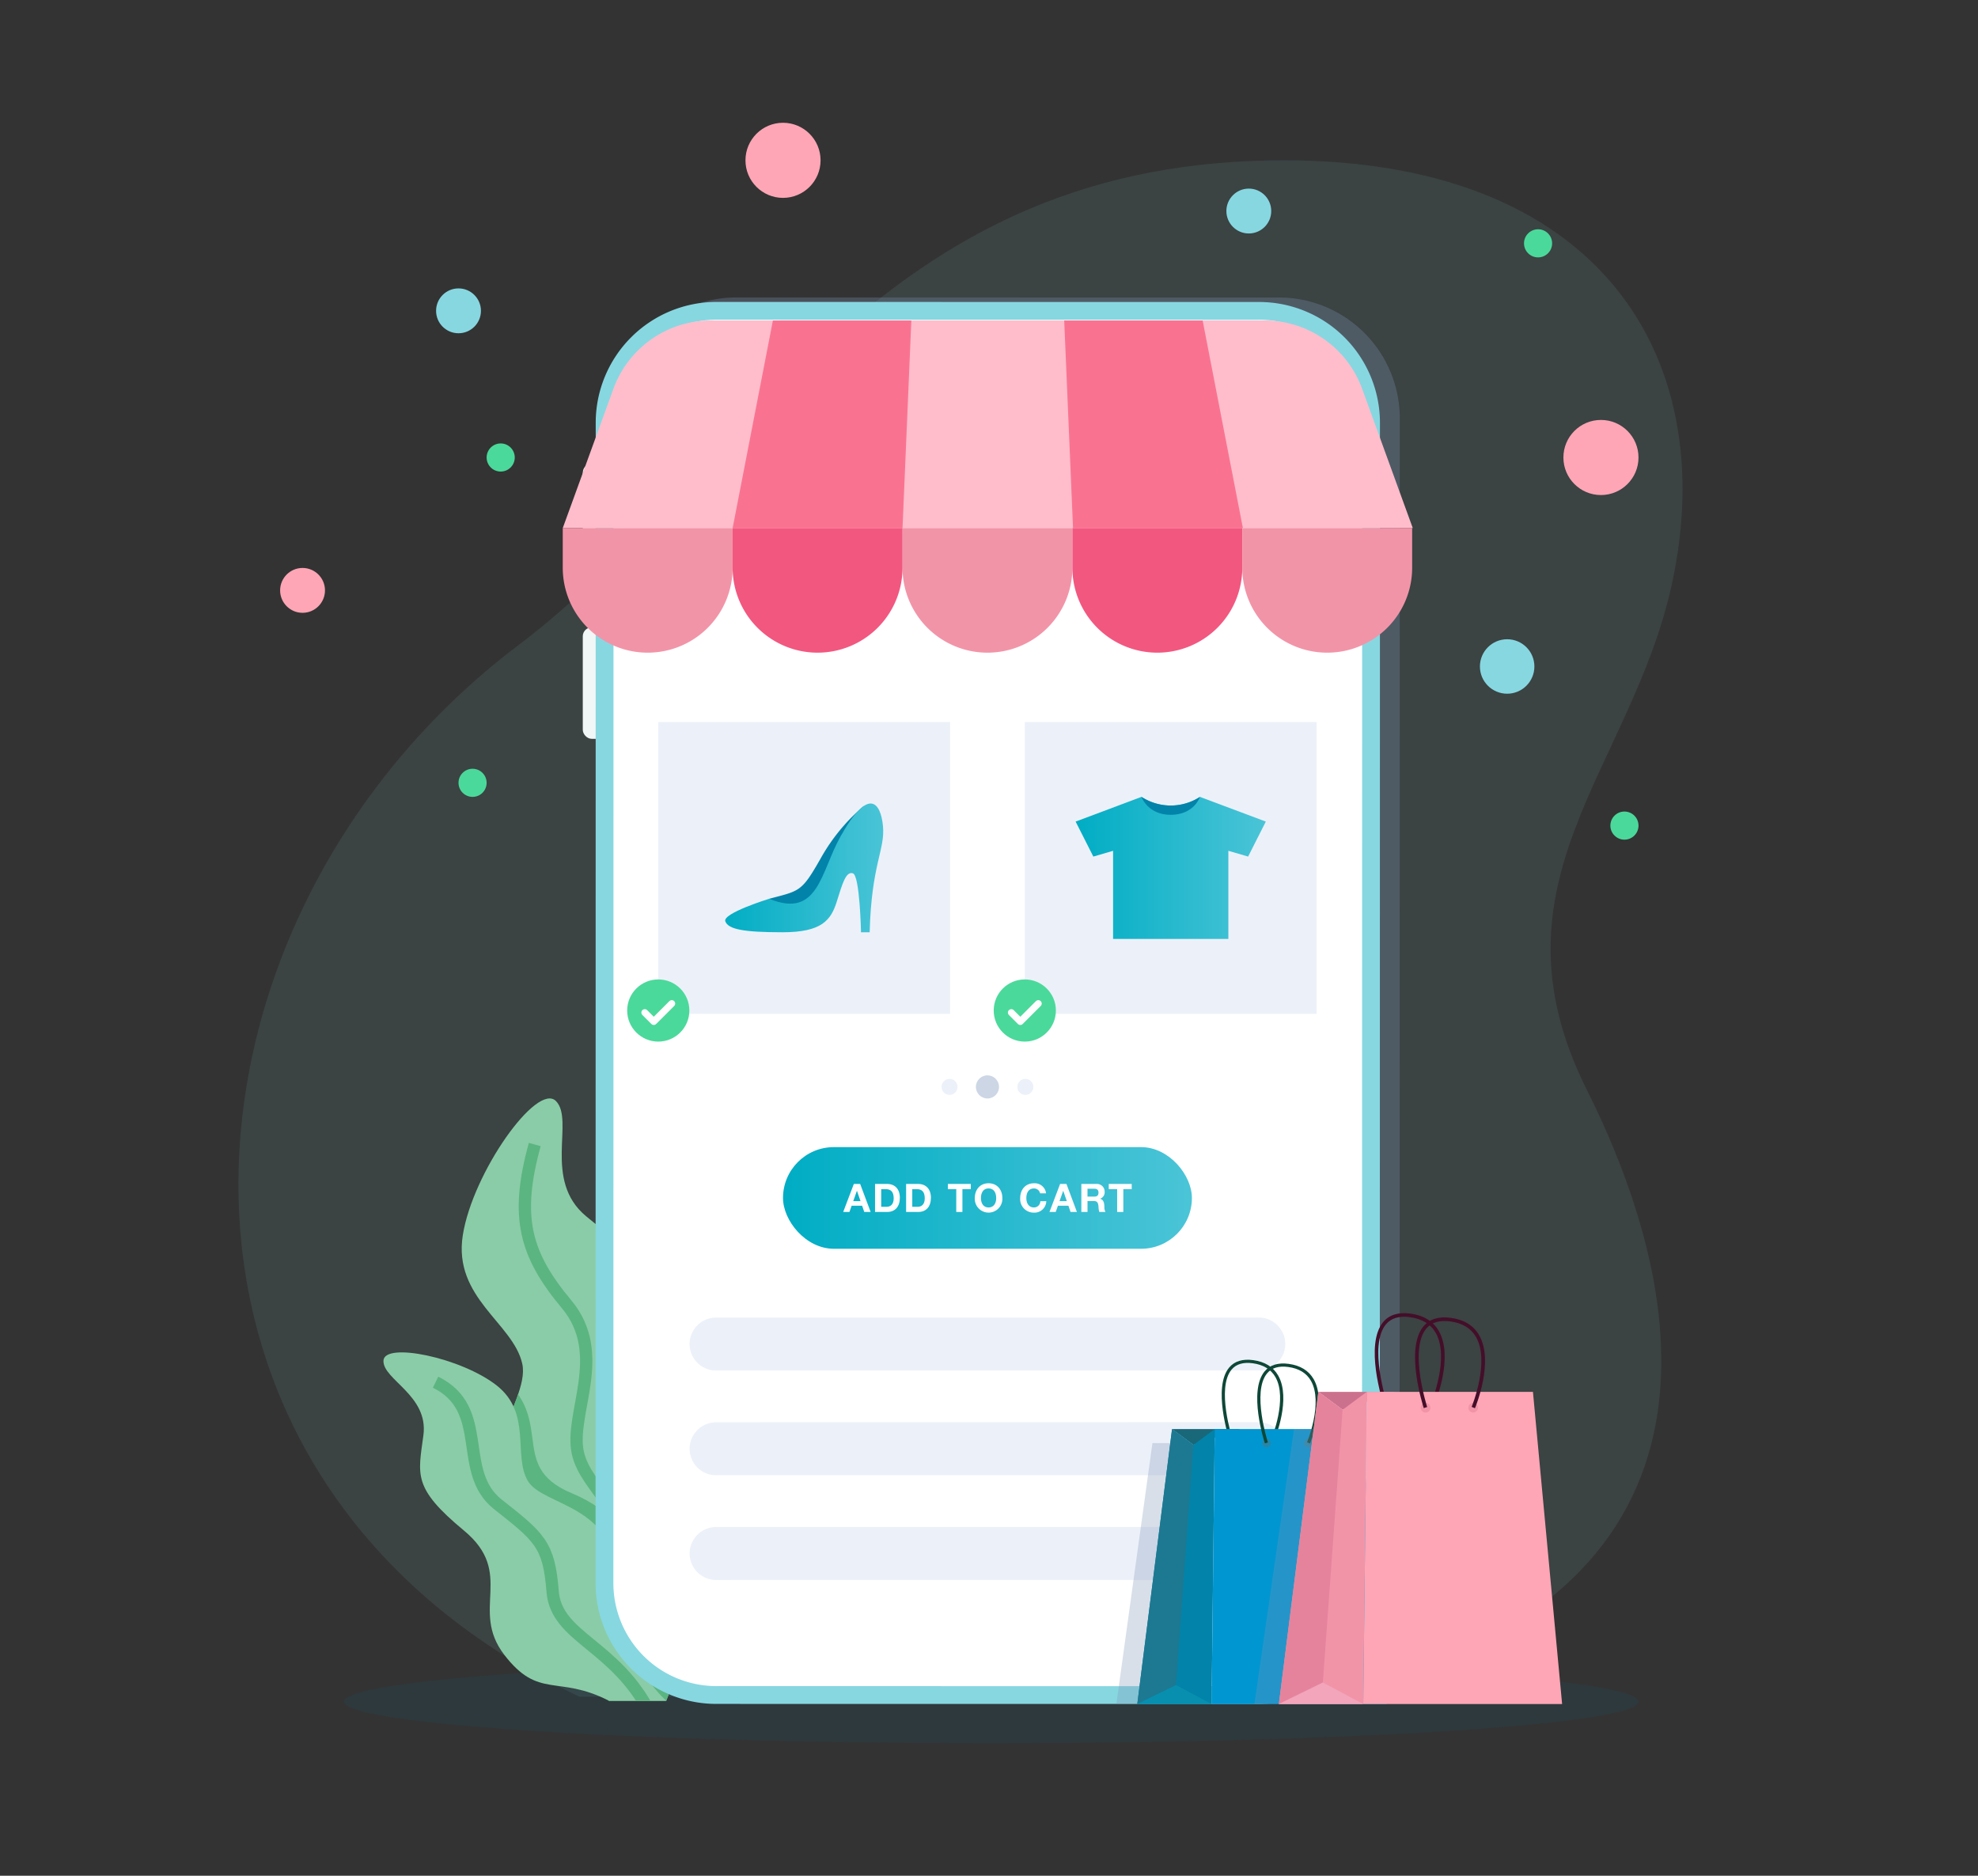
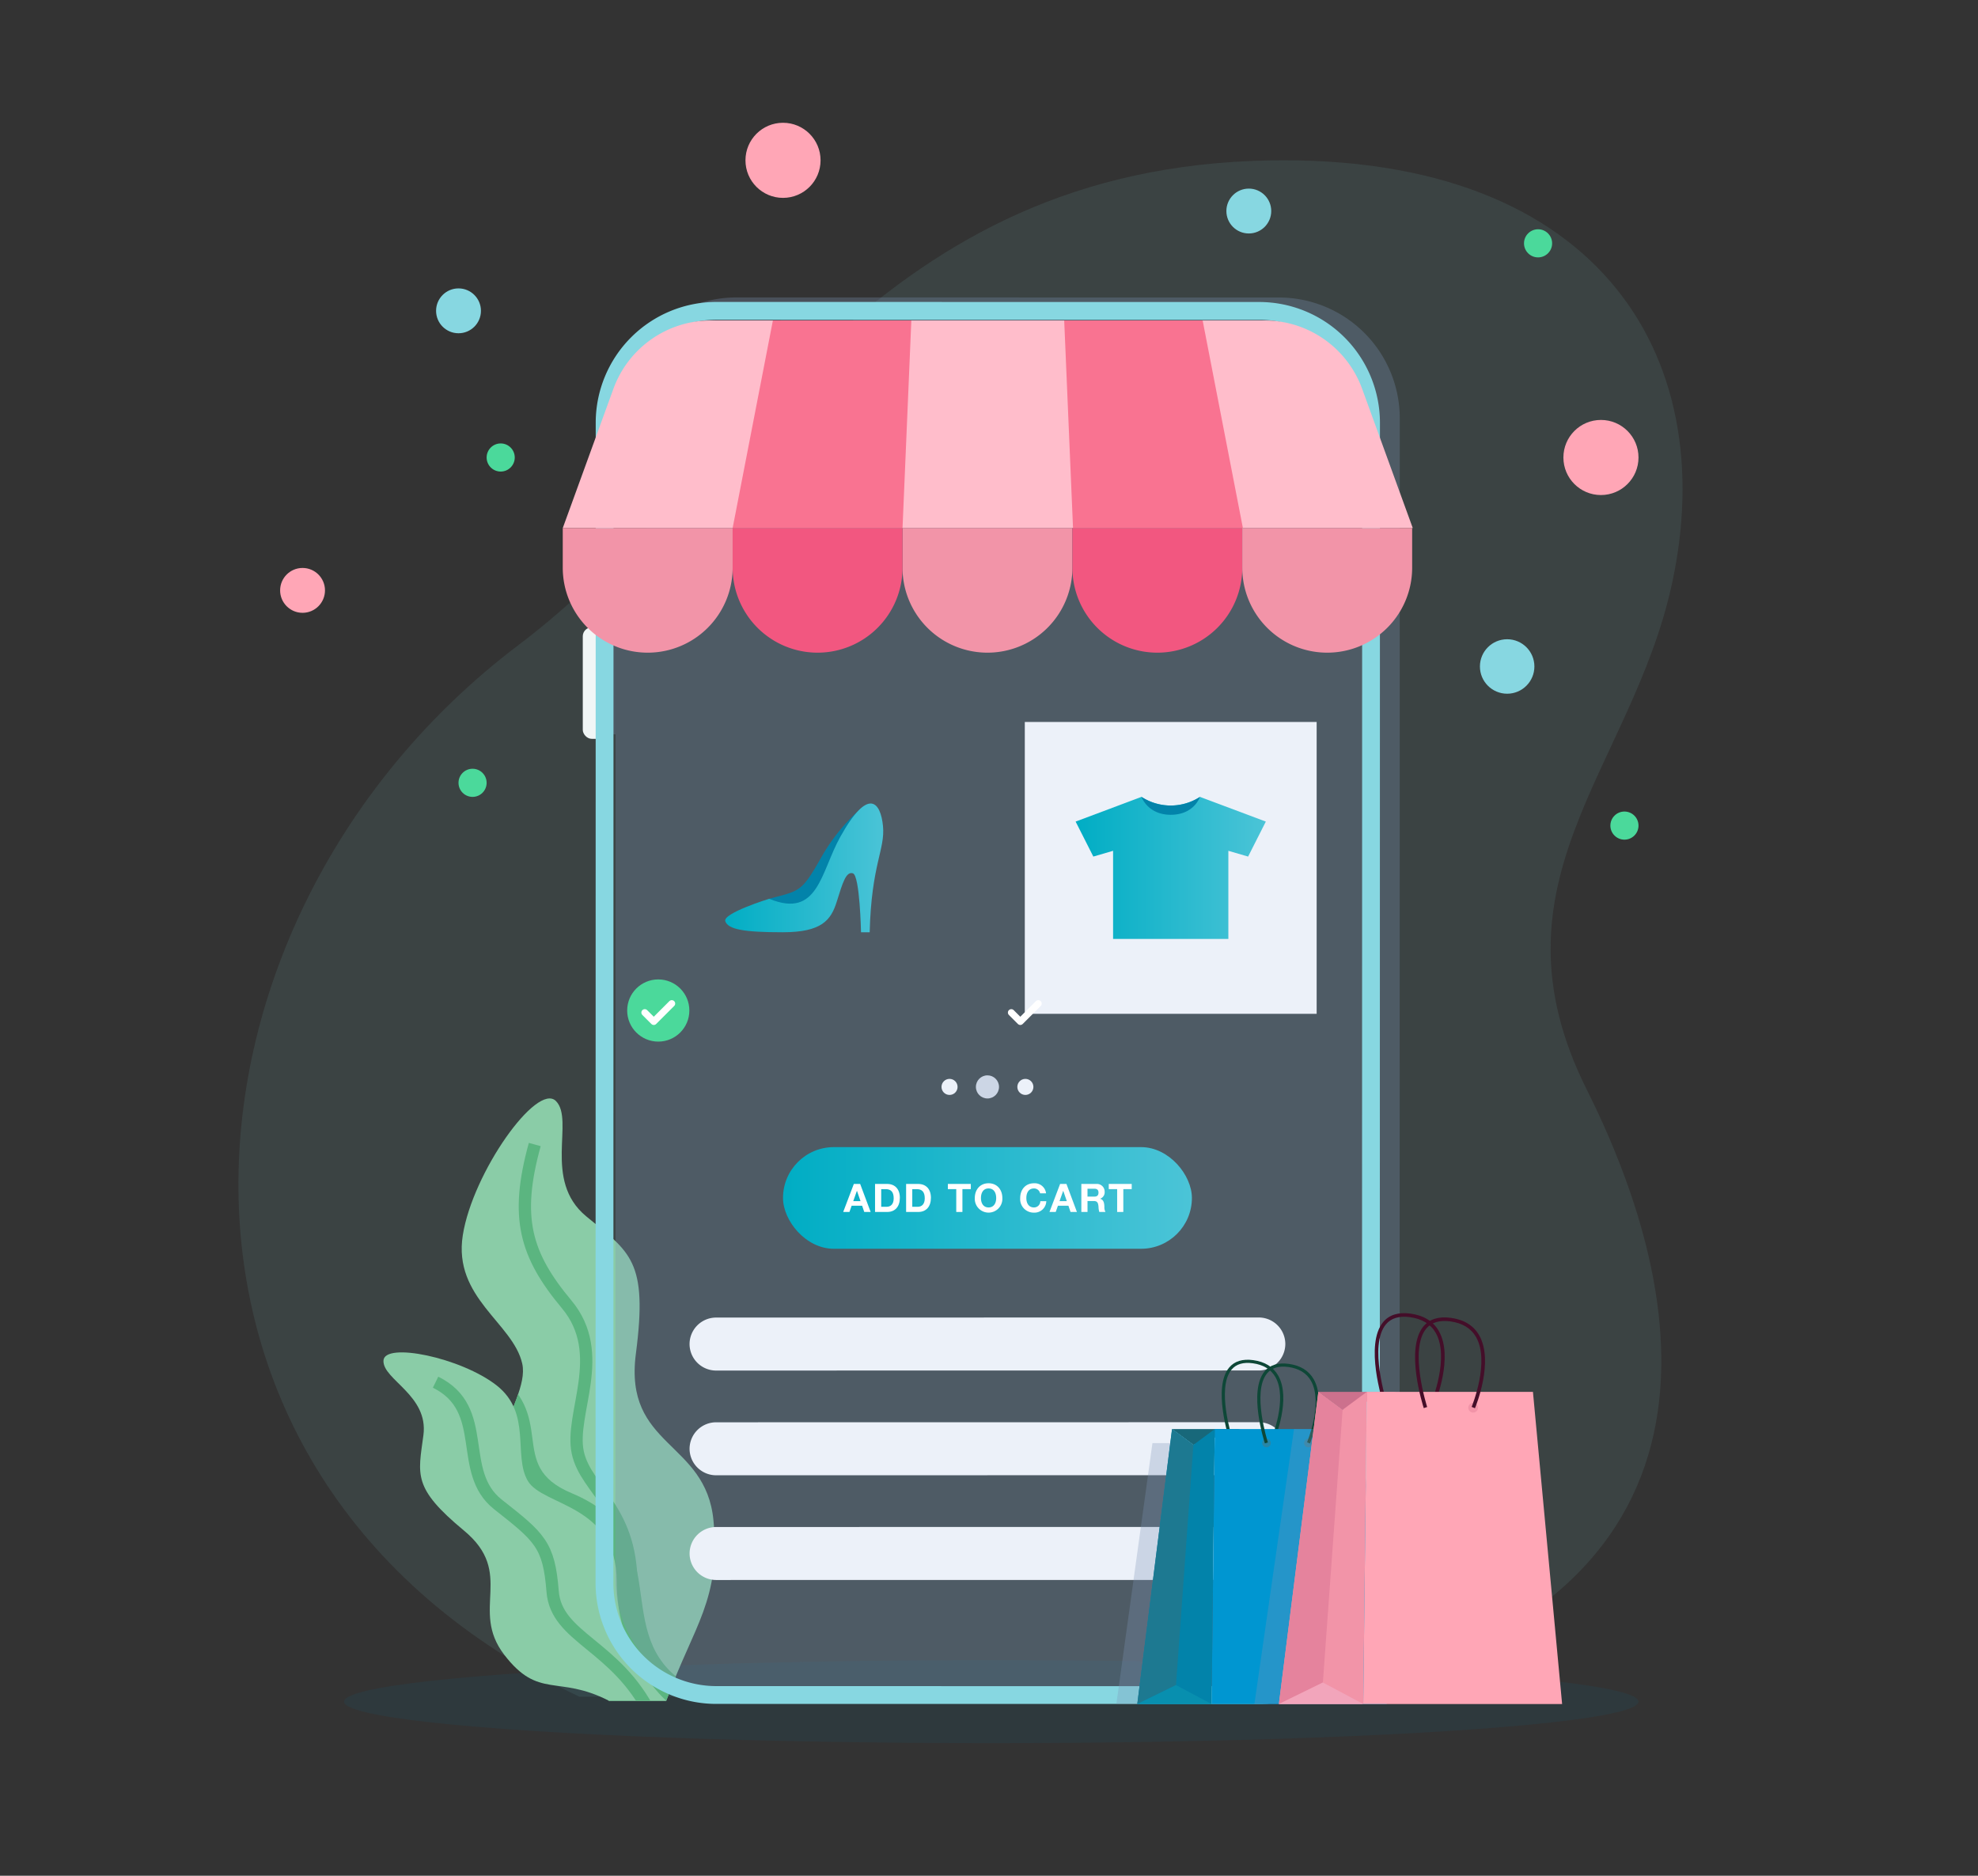
<svg xmlns="http://www.w3.org/2000/svg" width="580" height="550" viewBox="0 0 580 550">
  <rect x="0" y="0" width="580" height="550" fill="#333333" stroke="none" />
  <defs>
    <clipPath id="clip-path">
      <path id="Path_4945" data-name="Path 4945" d="M215.287,576.424c8.127-22.333,16.08-29.443,13.83-52.878s-26.337-21.387-22.75-48.858-1.721-29.7-14.563-40.294-3.333-28.2-8.874-33.8-24.422,20.955-27.315,39.35,14.78,25.732,17.434,37.666-20.359,32.041,1.353,55.415,24.029,43.4,24.029,43.4Z" transform="translate(-155.295 -399.839)" fill="#8acca7" />
    </clipPath>
    <clipPath id="clip-path-2">
      <path id="Path_4948" data-name="Path 4948" d="M197.464,579.557c-15.007-7.677-20.544-.255-30.693-13.516s3.353-23.829-11.777-36.367-13.451-16.261-11.894-27.965-11.89-16.261-11.712-21.843,22.807-.909,33.194,7.25,4.749,20.505,9.134,27.986,26.051,6.812,26.059,29.44,14.548,35.015,14.548,35.015Z" transform="translate(-131.385 -477.429)" fill="#8acca7" />
    </clipPath>
    <linearGradient id="linear-gradient" y1="0.5" x2="1" y2="0.5" gradientUnits="objectBoundingBox">
      <stop offset="0" stop-color="#00adc4" />
      <stop offset="1" stop-color="#4bc4d7" />
    </linearGradient>
  </defs>
  <g id="ecommerce-retail" transform="translate(-61.275 -105.113)">
    <rect id="Rectangle_1884" data-name="Rectangle 1884" width="550" height="580" transform="translate(641.275 105.113) rotate(90)" fill="none" />
    <path id="Path_4941" data-name="Path 4941" d="M482.455,385.7c30.069,60.08,47.732,149.778-76.563,177.97H187.055c-137.081-64.926-123.549-228.5-17.939-308.3,65.775-49.7,102.175-137.5,215.157-142.007,100.847-4.019,138.015,56.49,123.07,124.325C495.46,291.636,452.029,324.909,482.455,385.7Z" transform="translate(44.118 38.94)" fill="#87d2db" opacity="0.1" />
    <ellipse id="Ellipse_1391" data-name="Ellipse 1391" cx="189.782" cy="12.174" rx="189.782" ry="12.174" transform="translate(162.161 591.881)" fill="#007596" opacity="0.1" />
    <g id="Group_4621" data-name="Group 4621" transform="translate(173.713 427.201)">
      <g id="Group_4618" data-name="Group 4618" transform="translate(22.944 0)">
        <path id="Path_4942" data-name="Path 4942" d="M215.287,576.424c8.127-22.333,16.08-29.443,13.83-52.878s-26.337-21.387-22.75-48.858-1.721-29.7-14.563-40.294-3.333-28.2-8.874-33.8-24.422,20.955-27.315,39.35,14.78,25.732,17.434,37.666-20.359,32.041,1.353,55.415,24.029,43.4,24.029,43.4Z" transform="translate(-155.295 -399.839)" fill="#8acca7" />
        <g id="Group_4617" data-name="Group 4617" clip-path="url(#clip-path)">
          <path id="Path_4943" data-name="Path 4943" d="M164.012,482.3c20.95,14.034,3.82,28.274,23.8,36.612,31.73,13.243,10.16,41.534,33.959,56.143l.01,4.7h-60Z" transform="translate(-155.556 -403.17)" fill="#5bb580" />
          <path id="Path_4944" data-name="Path 4944" d="M205.769,545.306c1.017-24.408-13.221-29.7-15.662-41.1s8.9-28.868-3.254-43.427-15.255-25.51-9.356-46.867" transform="translate(-156.074 -400.408)" fill="none" stroke="#5bb580" stroke-miterlimit="10" stroke-width="3.603" />
        </g>
      </g>
      <g id="Group_4620" data-name="Group 4620" transform="translate(0 74.455)">
        <path id="Path_4946" data-name="Path 4946" d="M197.464,579.557c-15.007-7.677-20.544-.255-30.693-13.516s3.353-23.829-11.777-36.367-13.451-16.261-11.894-27.965-11.89-16.261-11.712-21.843,22.807-.909,33.194,7.25,4.749,20.505,9.134,27.986,26.051,6.812,26.059,29.44,14.548,35.015,14.548,35.015Z" transform="translate(-131.385 -477.429)" fill="#8acca7" />
        <g id="Group_4619" data-name="Group 4619" clip-path="url(#clip-path-2)">
          <path id="Path_4947" data-name="Path 4947" d="M210.464,584.016c-10.221-20.565-27.764-22.425-28.832-36.154S177.818,532,165.615,522.386s-2.136-27.917-18.306-35.849" transform="translate(-132.028 -477.796)" fill="none" stroke="#5bb580" stroke-miterlimit="10" stroke-width="3.603" />
        </g>
      </g>
    </g>
    <g id="Group_4625" data-name="Group 4625" transform="translate(232.16 192.324)">
      <path id="Path_4949" data-name="Path 4949" d="M396.715,155.1l-159.168-.02a35.436,35.436,0,0,0-35.4,35.39V202.51h-.457a3.343,3.343,0,0,0-3.333,3.332l0,26.026a3.342,3.342,0,0,0,3.332,3.332h.456l0,15.3h-.456a3.342,3.342,0,0,0-3.333,3.332l0,26.025a3.343,3.343,0,0,0,3.332,3.333h.457L202.1,530.759a35.372,35.372,0,0,0,35.39,35.4l159.169.021a35.434,35.434,0,0,0,35.4-35.39L432.1,190.5A35.441,35.441,0,0,0,396.715,155.1Z" transform="translate(-192.537 -155.077)" fill="#7d94b6" opacity="0.3" />
      <g id="Group_4624" data-name="Group 4624" transform="translate(0 1.319)">
        <g id="Group_4623" data-name="Group 4623">
-           <rect id="Rectangle_1624" data-name="Rectangle 1624" width="7.811" height="32.689" rx="2.624" transform="translate(0.006 47.434)" fill="#f1f6f6" />
          <rect id="Rectangle_1625" data-name="Rectangle 1625" width="7.811" height="32.689" rx="2.624" transform="translate(0 95.419)" fill="#f1f6f6" />
          <g id="Group_4622" data-name="Group 4622" transform="translate(3.754)">
-             <rect id="Rectangle_1626" data-name="Rectangle 1626" width="224.738" height="405.862" rx="34.165" transform="translate(2.632 2.62)" fill="#fff" />
            <path id="Path_4950" data-name="Path 4950" d="M226.115,567.108A35.449,35.449,0,0,1,196.2,532.134l.044-340.292a35.436,35.436,0,0,1,35.4-35.39l159.168.02a35.441,35.441,0,0,1,35.389,35.4l-.043,340.291a35.434,35.434,0,0,1-35.4,35.39l-159.169-.021A35.577,35.577,0,0,1,226.115,567.108Zm169.37-405.056a30.231,30.231,0,0,0-4.671-.362l-159.168-.02a30.211,30.211,0,0,0-30.18,30.172l-.043,340.292a30.206,30.206,0,0,0,30.171,30.178l159.169.021a30.21,30.21,0,0,0,30.18-30.171l.043-340.292A30.223,30.223,0,0,0,395.486,162.052Z" transform="translate(-196.204 -156.451)" fill="#87d7e1" />
          </g>
        </g>
        <path id="Path_4951" data-name="Path 4951" d="M402.094,185.791l-53.522.01a4.008,4.008,0,0,1-4-4h0a4.008,4.008,0,0,1,4-4l53.522-.01a4.008,4.008,0,0,1,4,4h0A4.008,4.008,0,0,1,402.094,185.791Z" transform="translate(-198.443 -157.313)" fill="#f1f6f6" />
      </g>
    </g>
    <ellipse id="Ellipse_1392" data-name="Ellipse 1392" cx="7.986" cy="7.986" rx="7.986" ry="7.986" transform="translate(495.226 292.549)" fill="#87d7e1" />
    <ellipse id="Ellipse_1393" data-name="Ellipse 1393" cx="11.01" cy="11.01" rx="11.01" ry="11.01" transform="translate(519.704 228.247)" fill="#ffa6b6" />
    <ellipse id="Ellipse_1394" data-name="Ellipse 1394" cx="11.01" cy="11.01" rx="11.01" ry="11.01" transform="translate(279.864 141.113)" fill="#ffa6b6" />
    <ellipse id="Ellipse_1395" data-name="Ellipse 1395" cx="4.123" cy="4.123" rx="4.123" ry="4.123" transform="translate(508.152 172.339)" fill="#4bd99b" />
    <ellipse id="Ellipse_1396" data-name="Ellipse 1396" cx="4.123" cy="4.123" rx="4.123" ry="4.123" transform="translate(533.479 343.068)" fill="#4bd99b" />
    <ellipse id="Ellipse_1397" data-name="Ellipse 1397" cx="4.123" cy="4.123" rx="4.123" ry="4.123" transform="translate(203.968 235.135)" fill="#4bd99b" />
    <ellipse id="Ellipse_1398" data-name="Ellipse 1398" cx="4.123" cy="4.123" rx="4.123" ry="4.123" transform="translate(195.722 330.525)" fill="#4bd99b" />
    <ellipse id="Ellipse_1399" data-name="Ellipse 1399" cx="6.577" cy="6.577" rx="6.577" ry="6.577" transform="translate(420.881 160.416)" fill="#87d7e1" />
    <ellipse id="Ellipse_1400" data-name="Ellipse 1400" cx="6.577" cy="6.577" rx="6.577" ry="6.577" transform="translate(189.145 189.676)" fill="#87d7e1" />
    <ellipse id="Ellipse_1401" data-name="Ellipse 1401" cx="6.577" cy="6.577" rx="6.577" ry="6.577" transform="translate(143.414 271.646)" fill="#ffa6b6" />
    <g id="Group_4626" data-name="Group 4626" transform="translate(226.289 199.073)">
      <path id="Path_4952" data-name="Path 4952" d="M391.964,162.11H229.635a30.44,30.44,0,0,0-28.608,20.038l-14.853,40.845H435.425l-14.853-40.845A30.442,30.442,0,0,0,391.964,162.11Z" transform="translate(-186.174 -162.11)" fill="#ffbdcb" />
      <path id="Path_4953" data-name="Path 4953" d="M249.891,162.11l-11.808,60.883H287.9l2.583-60.883Z" transform="translate(-188.27 -162.11)" fill="#f97391" />
      <path id="Path_4954" data-name="Path 4954" d="M379.993,162.11,391.8,222.993H341.987L339.4,162.11Z" transform="translate(-192.363 -162.11)" fill="#f97391" />
      <path id="Rectangle_1627" data-name="Rectangle 1627" d="M0,0H49.813a0,0,0,0,1,0,0V11.623A24.907,24.907,0,0,1,24.907,36.53h0A24.907,24.907,0,0,1,0,11.623V0A0,0,0,0,1,0,0Z" transform="translate(99.627 60.882)" fill="#f294a8" />
      <path id="Rectangle_1628" data-name="Rectangle 1628" d="M0,0H49.813a0,0,0,0,1,0,0V11.623A24.907,24.907,0,0,1,24.907,36.53h0A24.907,24.907,0,0,1,0,11.623V0A0,0,0,0,1,0,0Z" transform="translate(149.44 60.882)" fill="#f25780" />
      <path id="Rectangle_1629" data-name="Rectangle 1629" d="M0,0H49.813a0,0,0,0,1,0,0V11.623A24.907,24.907,0,0,1,24.907,36.53h0A24.907,24.907,0,0,1,0,11.623V0A0,0,0,0,1,0,0Z" transform="translate(199.254 60.882)" fill="#f294a8" />
      <path id="Rectangle_1630" data-name="Rectangle 1630" d="M0,0H49.813a0,0,0,0,1,0,0V11.623A24.907,24.907,0,0,1,24.907,36.53h0A24.907,24.907,0,0,1,0,11.623V0A0,0,0,0,1,0,0Z" transform="translate(49.813 60.882)" fill="#f25780" />
      <path id="Rectangle_1631" data-name="Rectangle 1631" d="M0,0H49.813a0,0,0,0,1,0,0V11.623A24.907,24.907,0,0,1,24.907,36.53h0A24.907,24.907,0,0,1,0,11.623V0A0,0,0,0,1,0,0Z" transform="translate(0 60.882)" fill="#f294a8" />
    </g>
    <g id="Group_4631" data-name="Group 4631" transform="translate(254.297 316.806)">
      <g id="Group_4628" data-name="Group 4628" transform="translate(0 0)">
-         <rect id="Rectangle_1632" data-name="Rectangle 1632" width="85.575" height="85.575" fill="#ecf1f9" />
        <g id="Group_4627" data-name="Group 4627" transform="translate(19.616 23.911)">
          <path id="Path_4955" data-name="Path 4955" d="M249.252,337.676c9.023-2.393,9.474-1.942,15.12-11.876a55.619,55.619,0,0,1,12.658-15.354S262.583,353.39,249.252,337.676Z" transform="translate(-236.345 -309.745)" fill="#0283aa" />
          <path id="Path_4956" data-name="Path 4956" d="M269.538,319.527c-5.767,10.357-6.435,24.046-20.829,18.119,0,0-13.717,4.234-12.869,6.6s5.381,3.218,16.831,3.218,14.159-3.556,15.852-8.975,2.71-8.975,4.742-8.3,2.37,17.273,2.37,17.273h2.54c.509-19.982,4.573-24.216,3.9-31.159S277.836,304.624,269.538,319.527Z" transform="translate(-235.802 -309.716)" fill="url(#linear-gradient)" />
        </g>
      </g>
      <g id="Group_4630" data-name="Group 4630" transform="translate(107.477 0)">
        <rect id="Rectangle_1633" data-name="Rectangle 1633" width="85.575" height="85.575" fill="#ecf1f9" />
        <g id="Group_4629" data-name="Group 4629" transform="translate(14.902 21.964)">
          <path id="Path_4957" data-name="Path 4957" d="M379.346,307.687a15.755,15.755,0,0,1-17.142,0L342.89,314.93l5.191,10.26,5.794-1.69v25.833h33.8V323.5l5.794,1.69,5.191-10.26Z" transform="translate(-342.89 -307.687)" fill="url(#linear-gradient)" />
          <path id="Path_4958" data-name="Path 4958" d="M371.588,312.938c-6.76,0-8.571-5.251-8.571-5.251a15.755,15.755,0,0,0,17.142,0S378.469,312.938,371.588,312.938Z" transform="translate(-343.703 -307.687)" fill="#0283aa" />
        </g>
      </g>
    </g>
    <g id="Group_4632" data-name="Group 4632" transform="translate(245.181 392.295)">
      <ellipse id="Ellipse_1402" data-name="Ellipse 1402" cx="9.116" cy="9.116" rx="9.116" ry="9.116" transform="translate(0 0)" fill="#4bd99b" />
      <path id="Path_4959" data-name="Path 4959" d="M219.152,370.839l-5.278,5.278-2.639-2.639" transform="translate(-206.077 -363.762)" fill="none" stroke="#fff" stroke-linecap="round" stroke-linejoin="round" stroke-width="2" />
    </g>
    <g id="Group_4633" data-name="Group 4633" transform="translate(352.657 392.295)">
-       <ellipse id="Ellipse_1403" data-name="Ellipse 1403" cx="9.116" cy="9.116" rx="9.116" ry="9.116" transform="translate(0 0)" fill="#4bd99b" />
      <path id="Path_4960" data-name="Path 4960" d="M331.152,370.839l-5.278,5.278-2.639-2.639" transform="translate(-318.077 -363.762)" fill="none" stroke="#fff" stroke-linecap="round" stroke-linejoin="round" stroke-width="2" />
    </g>
    <g id="Group_4634" data-name="Group 4634" transform="translate(337.349 420.424)">
      <ellipse id="Ellipse_1404" data-name="Ellipse 1404" cx="3.389" cy="3.389" rx="3.389" ry="3.389" transform="translate(10.085 -0.001)" fill="#ccd6e5" />
      <ellipse id="Ellipse_1405" data-name="Ellipse 1405" cx="2.355" cy="2.355" rx="2.355" ry="2.355" transform="translate(22.236 1.032)" fill="#ecf1f9" />
      <ellipse id="Ellipse_1406" data-name="Ellipse 1406" cx="2.355" cy="2.355" rx="2.355" ry="2.355" transform="translate(0 1.032)" fill="#ecf1f9" />
    </g>
    <g id="Group_4636" data-name="Group 4636" transform="translate(290.875 441.467)">
      <rect id="Rectangle_1634" data-name="Rectangle 1634" width="119.895" height="29.804" rx="14.902" transform="translate(0 0)" fill="url(#linear-gradient)" />
      <g id="Group_4635" data-name="Group 4635" transform="translate(17.648 10.597)">
        <path id="Path_4961" data-name="Path 4961" d="M276.841,425.954l3.073,8.217h-1.875l-.622-1.83h-3.073l-.645,1.83h-1.83l3.119-8.217Zm-.956,2.026-1.07,3.014h2.129l-1.035-3.014Z" transform="translate(-271.869 -425.757)" fill="#fff" />
        <path id="Path_4962" data-name="Path 4962" d="M285.122,425.954c2.279,0,3.752,1.473,3.752,4.062s-1.4,4.155-3.706,4.155H281.6v-8.217Zm-.115,6.7c1.128,0,2.06-.7,2.06-2.475,0-1.956-.863-2.7-2.371-2.7h-1.289v5.179Z" transform="translate(-272.262 -425.757)" fill="#fff" />
        <path id="Path_4963" data-name="Path 4963" d="M294.614,425.954c2.279,0,3.752,1.473,3.752,4.062s-1.4,4.155-3.706,4.155h-3.567v-8.217Zm-.115,6.7c1.129,0,2.06-.7,2.06-2.475,0-1.956-.863-2.7-2.37-2.7H292.9v5.179Z" transform="translate(-272.645 -425.757)" fill="#fff" />
        <path id="Path_4964" data-name="Path 4964" d="M310.582,425.954v1.519h-2.463v6.7h-1.807v-6.7h-2.463v-1.519Z" transform="translate(-273.161 -425.757)" fill="#fff" />
        <path id="Path_4965" data-name="Path 4965" d="M320.16,430.088a4.046,4.046,0,1,1-8.08,0c0-2.439,1.52-4.339,4.04-4.339C318.606,425.749,320.16,427.6,320.16,430.088Zm-4.04,2.751c1.532,0,2.233-1.254,2.233-2.751,0-1.577-.7-2.819-2.245-2.819-1.508,0-2.221,1.232-2.221,2.819C313.888,431.62,314.612,432.84,316.12,432.84Z" transform="translate(-273.493 -425.749)" fill="#fff" />
        <path id="Path_4966" data-name="Path 4966" d="M333.537,428.707h-1.749a1.8,1.8,0,0,0-1.8-1.438c-1.473,0-2.232,1.162-2.232,2.819,0,1.542.724,2.751,2.232,2.751A1.841,1.841,0,0,0,331.857,431h1.749a3.456,3.456,0,0,1-3.614,3.361,3.966,3.966,0,0,1-4.04-4.27c0-2.428,1.5-4.339,4.04-4.339A3.34,3.34,0,0,1,333.537,428.707Z" transform="translate(-274.053 -425.749)" fill="#fff" />
        <path id="Path_4967" data-name="Path 4967" d="M339.877,425.954l3.073,8.217h-1.876l-.622-1.83h-3.073l-.645,1.83H334.9l3.119-8.217Zm-.956,2.026-1.07,3.014h2.129l-1.036-3.014Z" transform="translate(-274.415 -425.757)" fill="#fff" />
        <path id="Path_4968" data-name="Path 4968" d="M349.067,425.954a2.259,2.259,0,0,1,2.406,2.268,2,2,0,0,1-1.3,2.059v.023c1.152.322,1.185,1.588,1.221,2.36a2.839,2.839,0,0,0,.321,1.508h-1.807a5.372,5.372,0,0,1-.23-1.427c-.091-1.151-.275-1.784-1.415-1.784h-1.818v3.211h-1.807v-8.217Zm-.633,3.717c.76,0,1.232-.312,1.232-1.175,0-.818-.449-1.14-1.244-1.14h-1.98v2.315Z" transform="translate(-274.808 -425.757)" fill="#fff" />
        <path id="Path_4969" data-name="Path 4969" d="M359.746,425.954v1.519h-2.463v6.7h-1.807v-6.7h-2.463v-1.519Z" transform="translate(-275.146 -425.757)" fill="#fff" />
      </g>
    </g>
    <g id="Group_4637" data-name="Group 4637" transform="translate(263.469 491.42)">
-       <path id="Path_4970" data-name="Path 4970" d="M391.846,482.3l-159.156.022a7.792,7.792,0,0,1-7.771-7.768h0a7.792,7.792,0,0,1,7.768-7.77l159.156-.023a7.793,7.793,0,0,1,7.77,7.768h0A7.792,7.792,0,0,1,391.846,482.3Z" transform="translate(-224.919 -466.761)" fill="#ecf1f9" />
+       <path id="Path_4970" data-name="Path 4970" d="M391.846,482.3l-159.156.022a7.792,7.792,0,0,1-7.771-7.768h0a7.792,7.792,0,0,1,7.768-7.77l159.156-.023a7.793,7.793,0,0,1,7.77,7.768A7.792,7.792,0,0,1,391.846,482.3Z" transform="translate(-224.919 -466.761)" fill="#ecf1f9" />
      <path id="Path_4971" data-name="Path 4971" d="M391.852,514.3l-159.156.022a7.792,7.792,0,0,1-7.771-7.768h0a7.792,7.792,0,0,1,7.768-7.77l159.156-.023a7.793,7.793,0,0,1,7.77,7.768h0A7.792,7.792,0,0,1,391.852,514.3Z" transform="translate(-224.919 -468.054)" fill="#ecf1f9" />
      <path id="Path_4972" data-name="Path 4972" d="M391.857,546.3,232.7,546.32a7.792,7.792,0,0,1-7.771-7.768h0a7.791,7.791,0,0,1,7.768-7.77l159.155-.023a7.793,7.793,0,0,1,7.771,7.768h0A7.792,7.792,0,0,1,391.857,546.3Z" transform="translate(-224.919 -469.346)" fill="#ecf1f9" />
    </g>
    <g id="Group_4655" data-name="Group 4655" transform="translate(388.621 490.144)">
      <path id="Path_4973" data-name="Path 4973" d="M365.919,505.141l-10.58,76.513h14.026l4.5-76.513Z" transform="translate(-355.338 -467.036)" fill="#7d94b6" opacity="0.3" style="mix-blend-mode: multiply;isolation: isolate" />
      <g id="Group_4645" data-name="Group 4645" transform="translate(6.137 13.664)">
        <g id="Group_4638" data-name="Group 4638" transform="translate(10.194 20.331)">
          <path id="Path_4974" data-name="Path 4974" d="M372.357,500.857h20.051l-13.792,4.634Z" transform="translate(-372.357 -500.857)" fill="#18687a" />
        </g>
        <g id="Group_4639" data-name="Group 4639" transform="translate(24.748)">
          <path id="Path_4975" data-name="Path 4975" d="M402.993,503.138l-.855-.357c.048-.115,4.786-11.659,1.136-18.03-1.294-2.261-3.529-3.622-6.64-4.046-2.782-.379-4.871.246-6.217,1.859-4.522,5.412.185,20.1.233,20.253l-.882.286c-.2-.623-4.908-15.332-.062-21.134,1.565-1.872,3.936-2.605,7.053-2.182,3.412.465,5.876,1.982,7.32,4.505C407.955,491.06,403.2,502.649,402.993,503.138Z" transform="translate(-387.523 -479.671)" fill="#0e4737" />
        </g>
        <g id="Group_4640" data-name="Group 4640" transform="translate(0 20.331)">
          <path id="Path_4976" data-name="Path 4976" d="M383.52,581.481H361.734l10.194-80.624,6.26,4.634,6.26-4.634Z" transform="translate(-361.734 -500.857)" fill="#0283aa" />
        </g>
        <g id="Group_4641" data-name="Group 4641" transform="translate(21.786 20.331)">
          <path id="Path_4977" data-name="Path 4977" d="M385.364,500.857h42.9l7.533,80.624H384.437Z" transform="translate(-384.437 -500.857)" fill="#0096d1" />
        </g>
        <g id="Group_4642" data-name="Group 4642" transform="translate(0 20.331)">
          <path id="Path_4978" data-name="Path 4978" d="M378.187,505.491l-5.1,70.43-11.357,5.56,10.194-80.624Z" transform="translate(-361.734 -500.857)" fill="#1d7991" />
        </g>
        <g id="Group_4643" data-name="Group 4643" transform="translate(0 95.394)">
          <path id="Path_4979" data-name="Path 4979" d="M361.734,584.64l11.357-5.56,10.43,5.56Z" transform="translate(-361.734 -579.08)" fill="#088faf" />
        </g>
        <ellipse id="Ellipse_1407" data-name="Ellipse 1407" cx="1.26" cy="1.26" rx="1.26" ry="1.26" transform="translate(36.619 23.169)" fill="#2786a8" />
        <ellipse id="Ellipse_1408" data-name="Ellipse 1408" cx="1.26" cy="1.26" rx="1.26" ry="1.26" transform="translate(48.908 23.169)" fill="#2786a8" />
        <g id="Group_4644" data-name="Group 4644" transform="translate(35.166 1.095)">
          <path id="Path_4980" data-name="Path 4980" d="M413.849,504.278l-.855-.357c.049-.115,4.787-11.658,1.137-18.03-1.294-2.26-3.529-3.622-6.641-4.046-2.781-.378-4.87.246-6.217,1.859-4.521,5.413.185,20.1.233,20.253l-.881.286c-.2-.623-4.909-15.332-.063-21.133,1.565-1.872,3.936-2.6,7.053-2.181,3.412.465,5.876,1.981,7.321,4.5C418.811,492.2,414.054,503.789,413.849,504.278Z" transform="translate(-398.379 -480.812)" fill="#0e4737" />
        </g>
      </g>
      <path id="Path_4981" data-name="Path 4981" d="M409.128,500.857,397.52,581.481h14.026l5.523-80.624Z" transform="translate(-357.042 -466.863)" fill="#7d94b6" opacity="0.3" style="mix-blend-mode: multiply;isolation: isolate" />
      <g id="Group_4654" data-name="Group 4654" transform="translate(47.66 -0.001)">
        <g id="Group_4646" data-name="Group 4646" transform="translate(28.097)">
          <path id="Path_4982" data-name="Path 4982" d="M451.848,492.075l-.97-.4c.055-.132,5.433-13.238,1.29-20.471-1.469-2.566-4.005-4.112-7.539-4.594-3.159-.429-5.529.279-7.059,2.11-5.133,6.145.21,22.826.265,22.994l-1,.325c-.23-.707-5.573-17.407-.071-23.994,1.777-2.126,4.47-2.959,8.008-2.478,3.874.529,6.67,2.249,8.311,5.116C457.482,478.362,452.08,491.519,451.848,492.075Z" transform="translate(-434.284 -465.431)" fill="#440e29" />
        </g>
        <g id="Group_4652" data-name="Group 4652" transform="translate(0 23.082)">
          <g id="Group_4647" data-name="Group 4647" transform="translate(11.574)">
            <path id="Path_4983" data-name="Path 4983" d="M417.065,489.485H439.83l-15.658,5.261Z" transform="translate(-417.065 -489.485)" fill="#cc718d" />
          </g>
          <g id="Group_4648" data-name="Group 4648">
            <path id="Path_4984" data-name="Path 4984" d="M429.74,581.022H405l11.574-91.536,7.107,5.261,7.107-5.261Z" transform="translate(-405.004 -489.485)" fill="#f294a8" />
          </g>
          <g id="Group_4649" data-name="Group 4649" transform="translate(24.735)">
            <path id="Path_4985" data-name="Path 4985" d="M431.833,489.485h48.705l8.553,91.536H430.781Z" transform="translate(-430.781 -489.485)" fill="#ffa6b6" />
          </g>
          <g id="Group_4650" data-name="Group 4650">
            <path id="Path_4986" data-name="Path 4986" d="M423.685,494.746,417.9,574.709,405,581.022l11.574-91.536Z" transform="translate(-405.004 -489.485)" fill="#e5839d" />
          </g>
          <g id="Group_4651" data-name="Group 4651" transform="translate(0 85.224)">
            <path id="Path_4987" data-name="Path 4987" d="M405,584.609,417.9,578.3l11.842,6.313Z" transform="translate(-405.004 -578.296)" fill="#f2a5bb" />
          </g>
        </g>
-         <ellipse id="Ellipse_1409" data-name="Ellipse 1409" cx="1.43" cy="1.43" rx="1.43" ry="1.43" transform="translate(41.575 26.305)" fill="#f294a8" />
        <ellipse id="Ellipse_1410" data-name="Ellipse 1410" cx="1.43" cy="1.43" rx="1.43" ry="1.43" transform="translate(55.528 26.305)" fill="#f294a8" />
        <g id="Group_4653" data-name="Group 4653" transform="translate(39.925 1.243)">
          <path id="Path_4988" data-name="Path 4988" d="M464.174,493.37l-.971-.4c.056-.131,5.434-13.237,1.291-20.47-1.47-2.567-4.006-4.112-7.539-4.594-3.157-.43-5.53.279-7.059,2.11-5.133,6.145.21,22.825.265,22.994l-1,.324c-.23-.706-5.573-17.406-.071-23.994,1.776-2.126,4.469-2.957,8.007-2.477,3.875.528,6.671,2.249,8.311,5.115C469.807,479.657,464.406,492.814,464.174,493.37Z" transform="translate(-446.61 -466.727)" fill="#440e29" />
        </g>
      </g>
    </g>
  </g>
</svg>